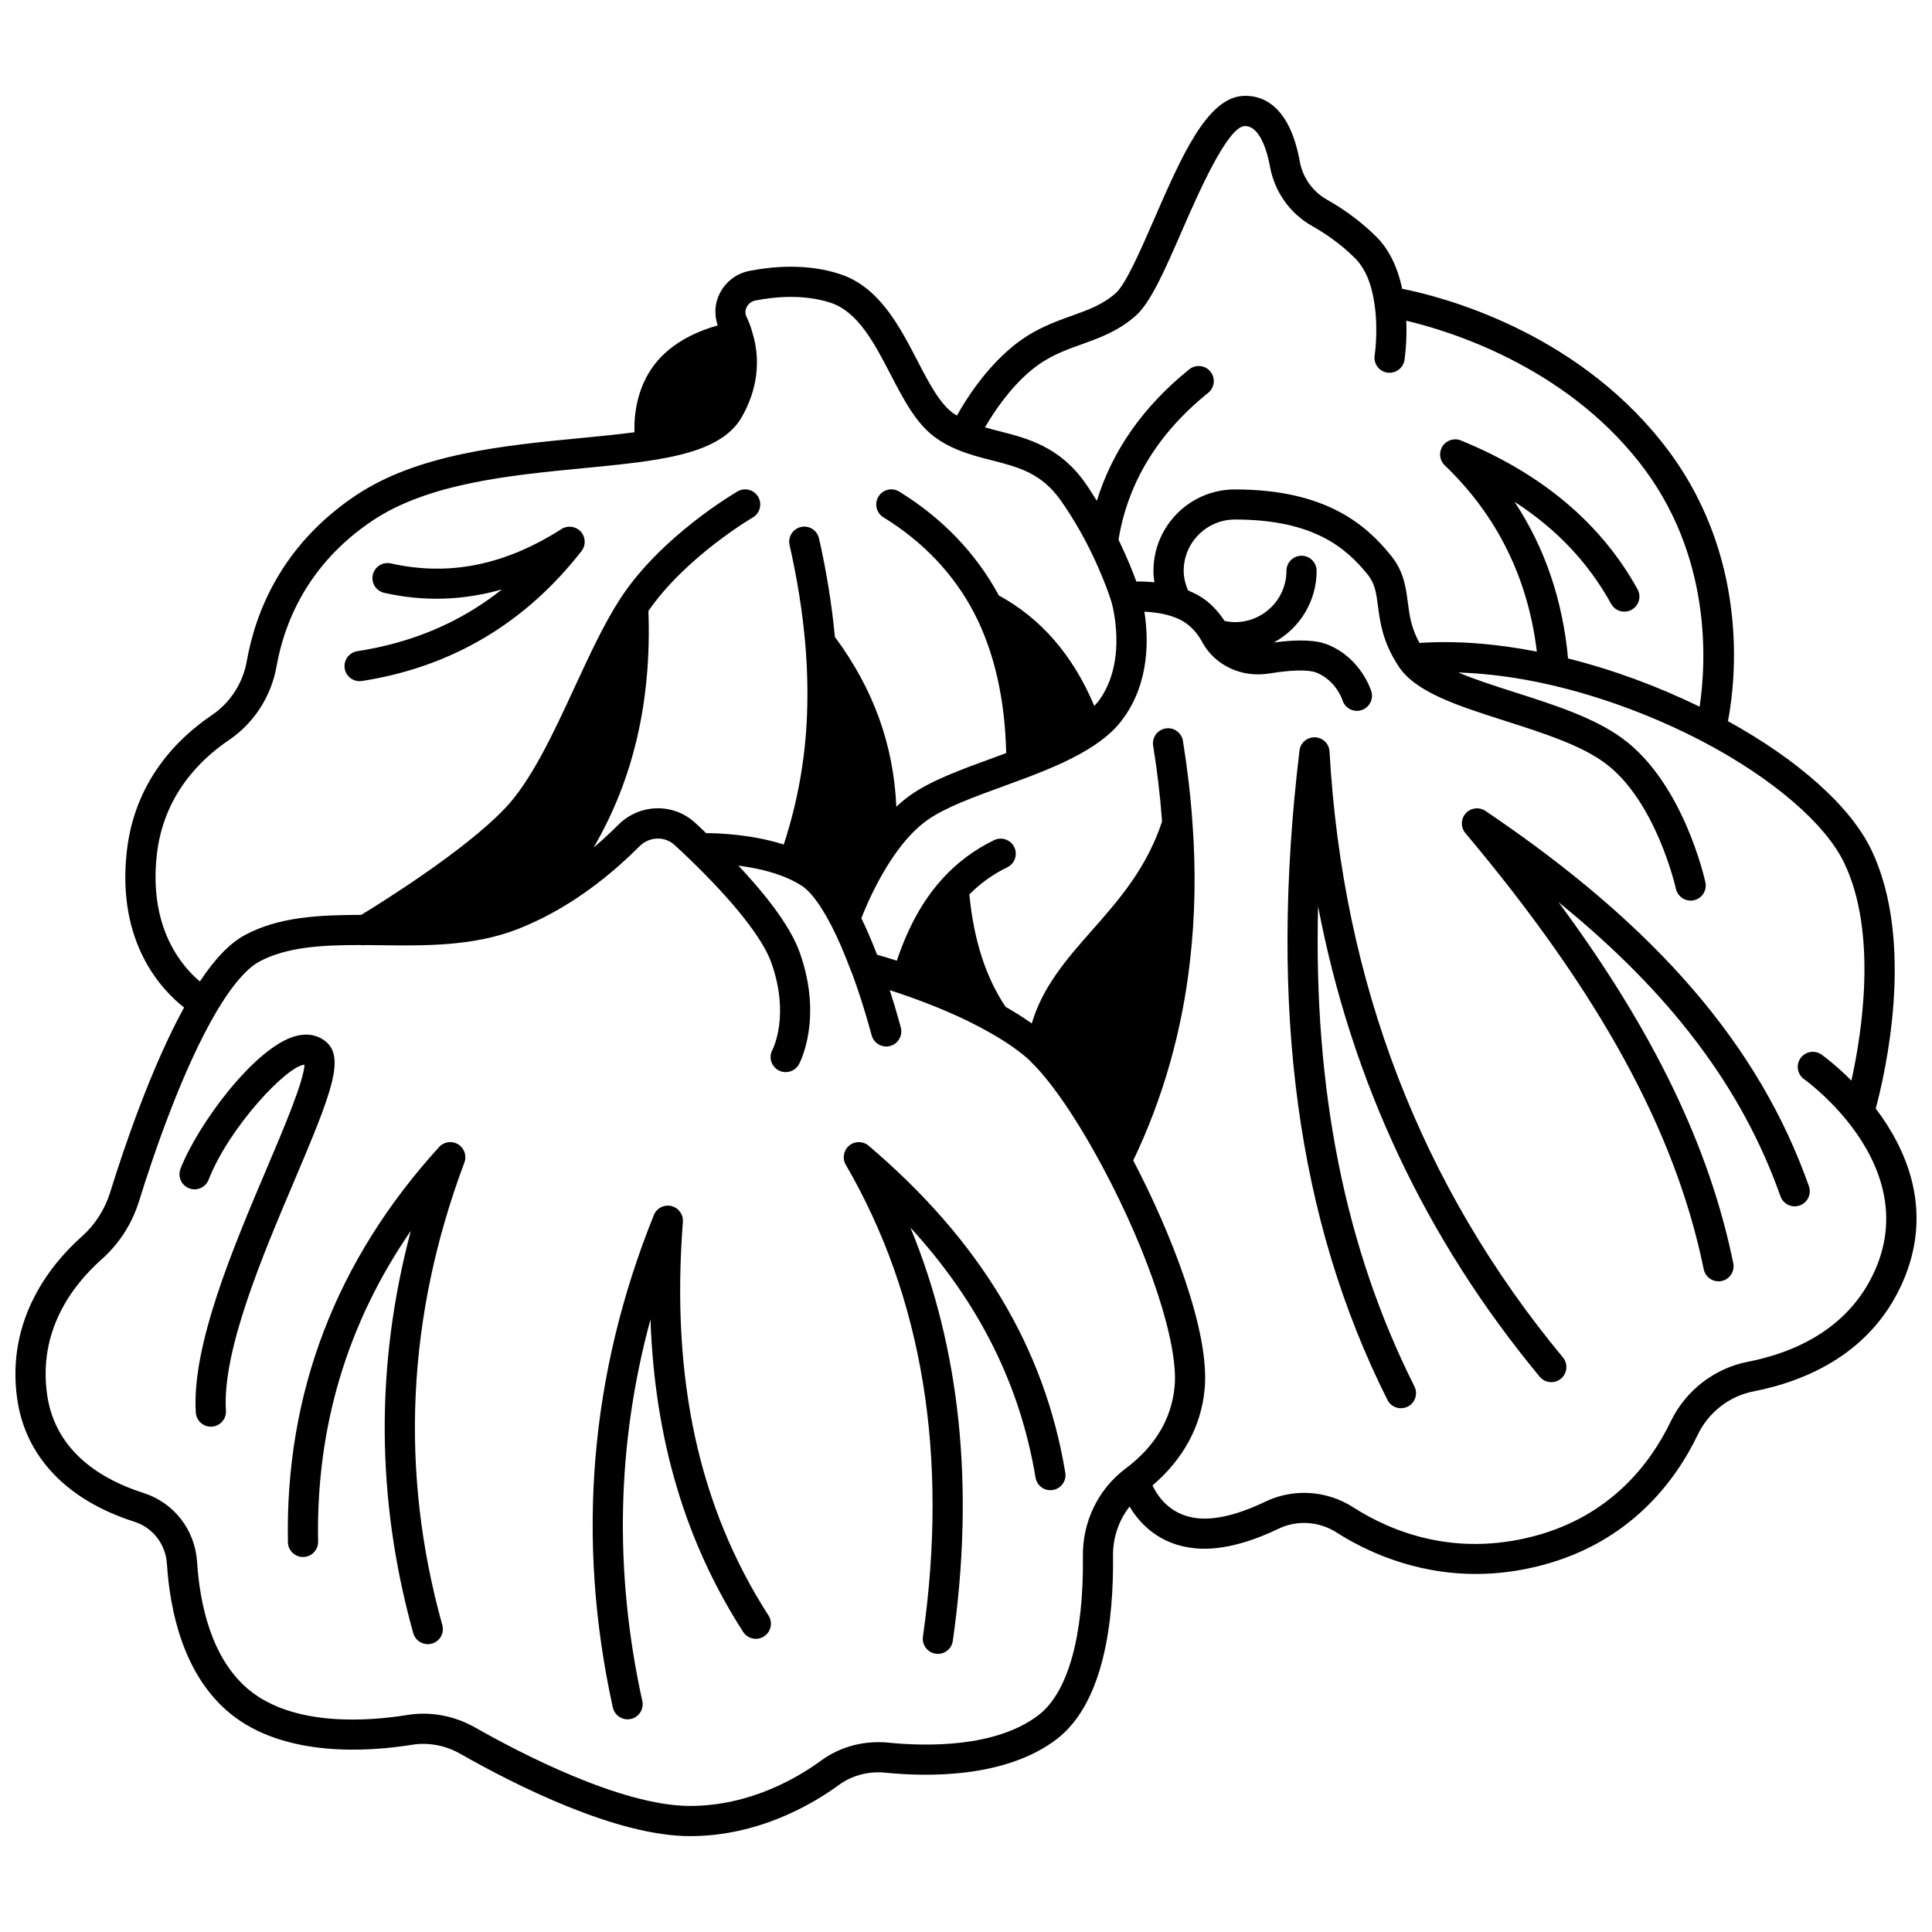
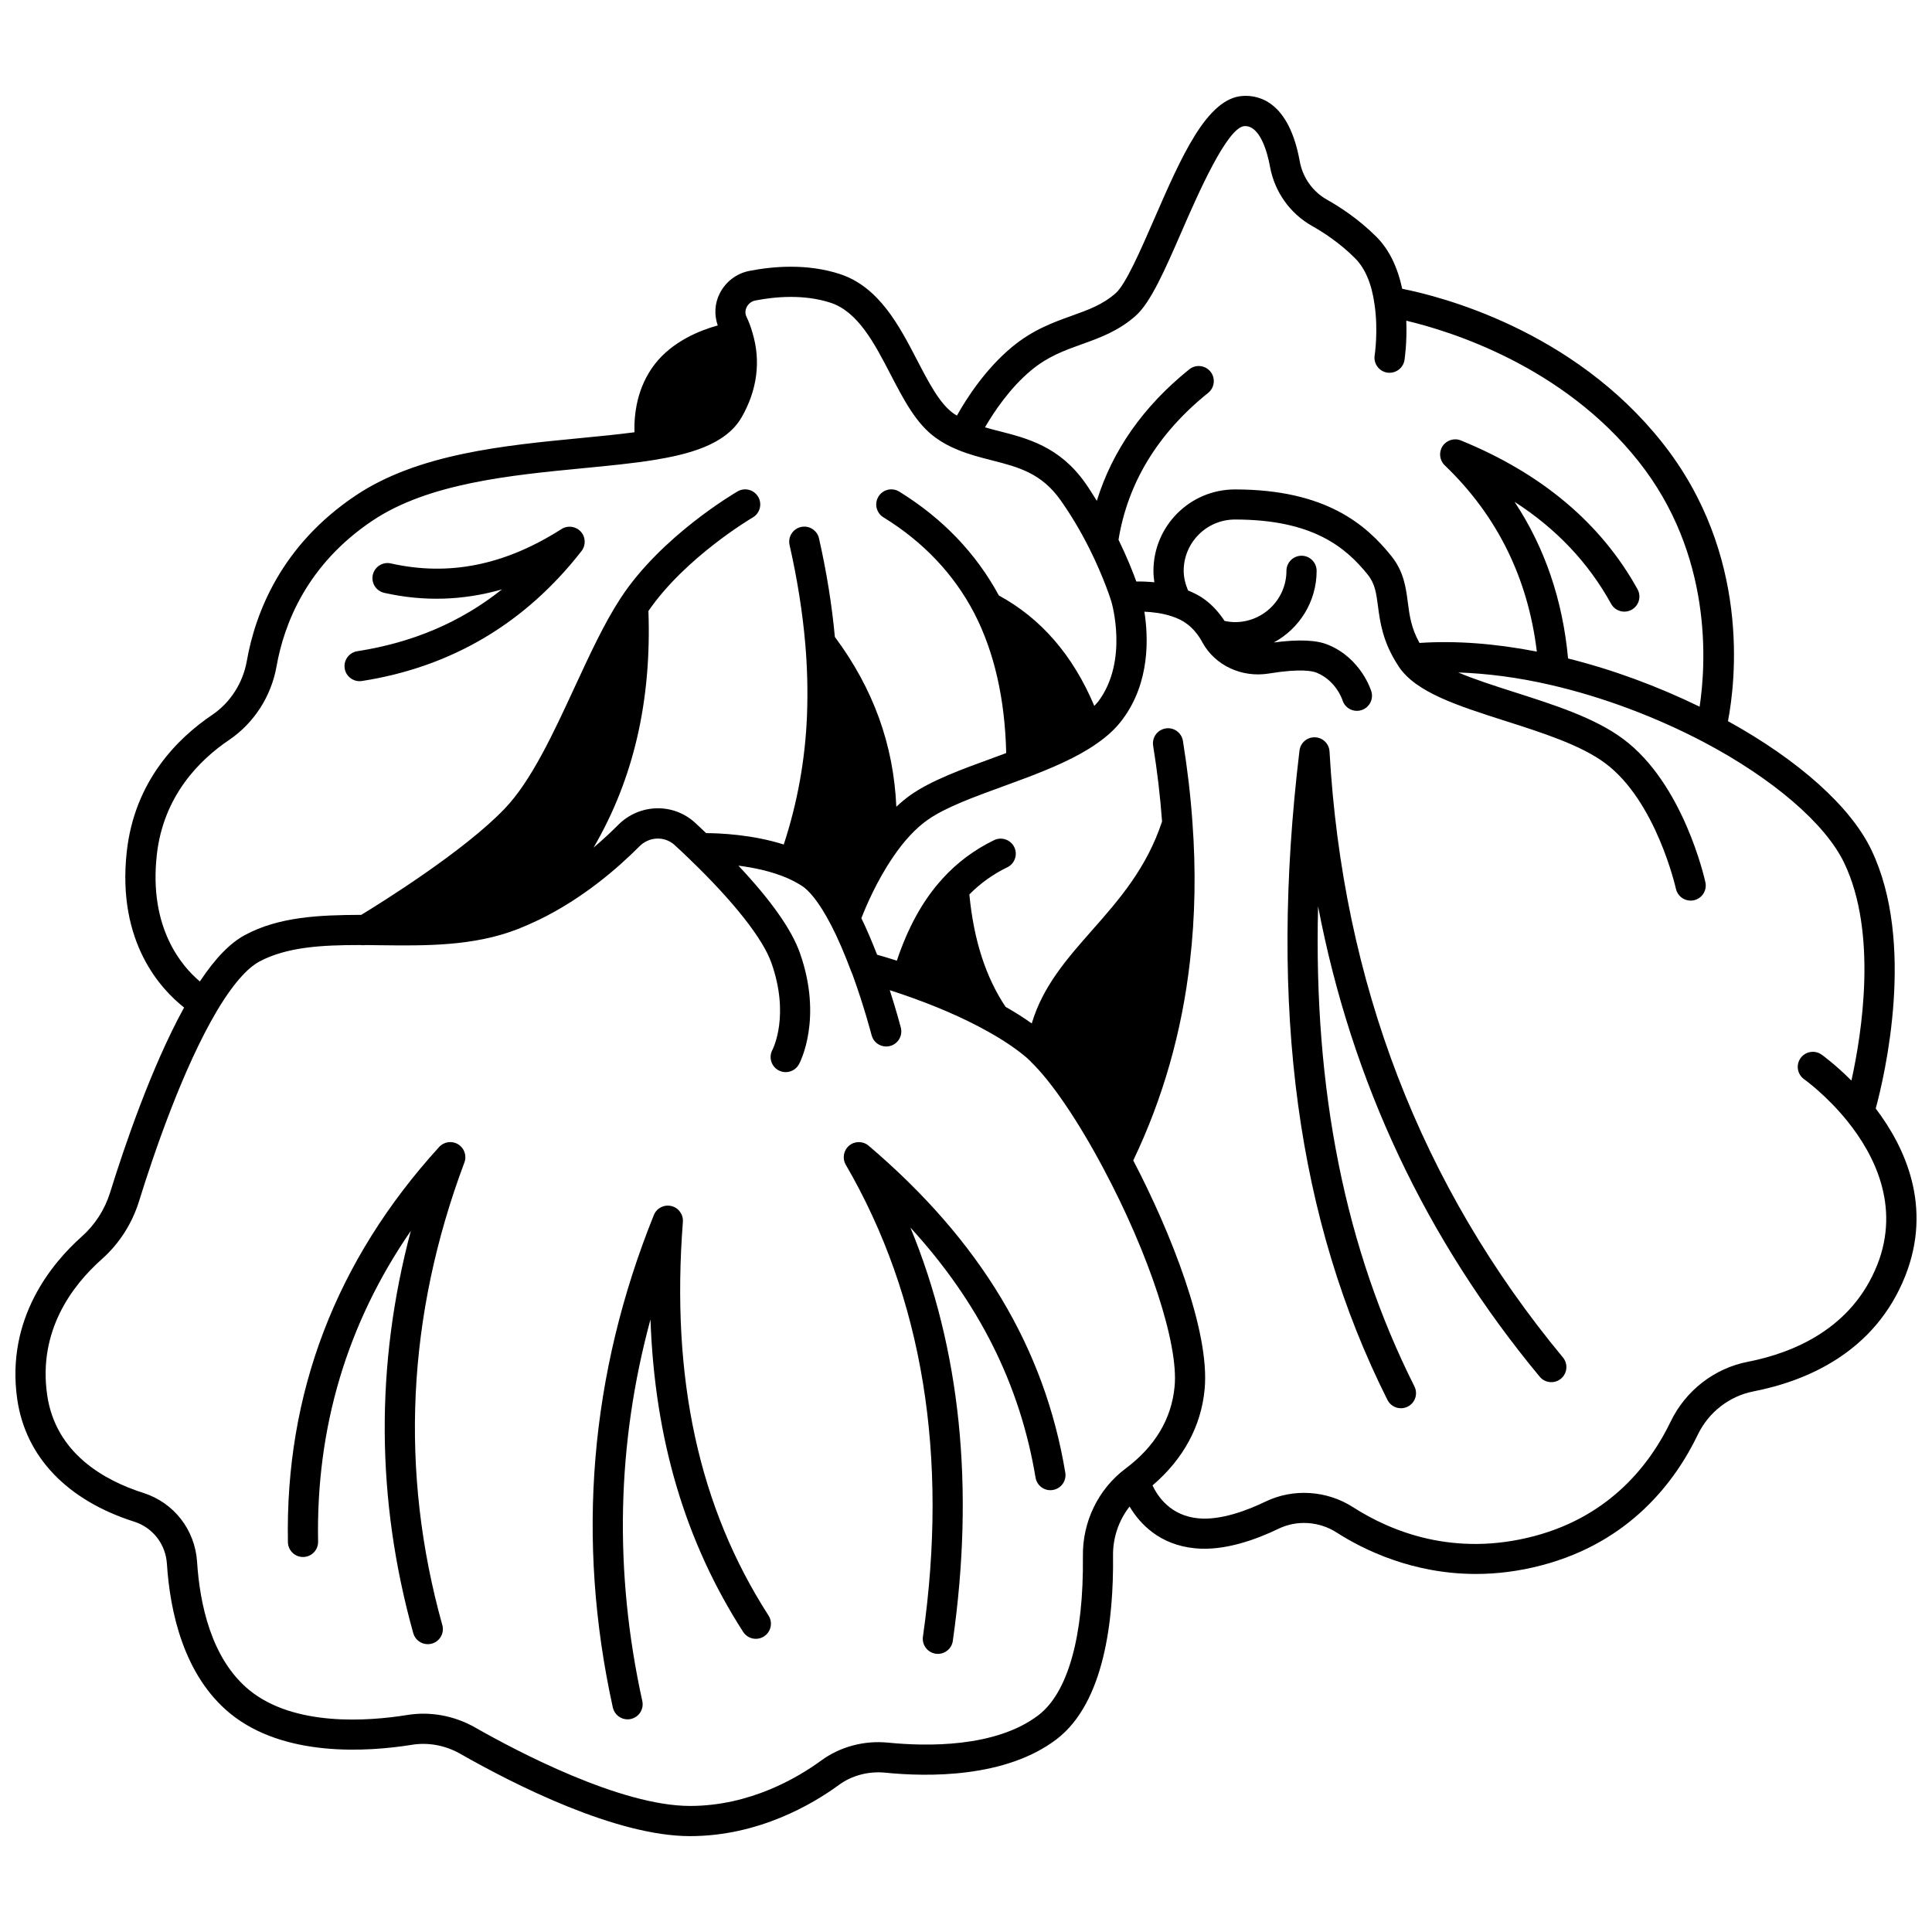
<svg xmlns="http://www.w3.org/2000/svg" width="800px" height="800px" version="1.1" viewBox="144 144 512 512">
  <defs>
    <clipPath id="a">
      <path d="m148.09 169h503.81v462h-503.81z" />
    </clipPath>
  </defs>
-   <path d="m230.16 419.88c-1.496-1.168-4.09-2.344-7.914-1.281-10.711 2.949-25.832 23.352-30.41 35.133-0.801 2.059 0.219 4.379 2.273 5.176 2.047 0.809 4.375-0.215 5.176-2.273 5.367-13.801 20.703-30.152 25.406-30.484-0.133 4.246-5.582 17.09-10.027 27.559-8.875 20.91-19.914 46.941-18.773 64.633 0.137 2.113 1.898 3.742 3.988 3.742 0.082 0 0.176-0.004 0.262-0.008 2.207-0.145 3.875-2.047 3.734-4.25-1.023-15.797 9.609-40.859 18.156-60.996 9.824-23.172 13.594-32.742 8.129-36.949z" />
  <path d="m265.41 447.25c-1.637-0.996-3.746-0.703-5.043 0.723-27.34 30.027-40.82 65.262-40.066 104.73 0.043 2.18 1.824 3.918 4 3.918h0.078c2.207-0.043 3.961-1.867 3.918-4.078-0.578-30.219 7.68-57.836 24.578-82.359-9.434 35.457-9.23 71.227 0.641 106.62 0.492 1.766 2.094 2.922 3.848 2.922 0.359 0 0.719-0.047 1.078-0.148 2.129-0.59 3.371-2.793 2.773-4.922-11.352-40.703-9.383-81.949 5.856-122.59 0.672-1.785-0.02-3.809-1.66-4.809z" />
  <path d="m324.97 467.81c0.152-1.969-1.152-3.75-3.074-4.203-1.961-0.441-3.887 0.57-4.621 2.398-16.992 42.117-20.652 86.027-10.871 130.5 0.41 1.867 2.066 3.141 3.902 3.141 0.285 0 0.574-0.031 0.863-0.094 2.156-0.473 3.523-2.606 3.047-4.762-7.535-34.262-6.793-68.172 2.168-101.13 1.105 31.699 9.215 58.965 24.555 82.805 1.199 1.859 3.68 2.398 5.527 1.199 1.859-1.195 2.394-3.668 1.199-5.527-18.477-28.719-25.898-62.84-22.695-104.33z" />
  <path d="m374.19 447.62c-1.488-1.258-3.664-1.27-5.156-0.023-1.492 1.25-1.871 3.394-0.891 5.082 20.398 35.078 27.277 77.152 20.445 125.05-0.312 2.188 1.211 4.215 3.394 4.527 0.191 0.027 0.383 0.039 0.57 0.039 1.961 0 3.672-1.438 3.953-3.43 5.805-40.707 2.023-77.441-11.238-109.55 18.168 19.84 29.07 41.68 33.164 66.258 0.363 2.18 2.418 3.668 4.598 3.285 2.18-0.363 3.652-2.418 3.285-4.598-5.508-33.141-22.559-61.48-52.125-86.641z" />
  <g clip-path="url(#a)">
    <path d="m641.09 437.77c2.371-8.785 10.637-43.918-1.148-68.52-5.484-11.48-19.297-23.809-38.012-34.137 1.977-10.273 6.129-44.23-17.48-73.898-23.676-29.832-58.773-38.688-68.852-40.684-1.223-5.738-3.465-10.402-6.82-13.758-4.734-4.734-9.785-7.992-13.16-9.879-3.766-2.152-6.383-5.84-7.164-10.117-2.828-15.633-10.594-17.625-15.078-17.352-9.531 0.547-16.324 16.148-23.523 32.668-3.523 8.09-7.516 17.258-10.164 19.59-3.465 3.062-7.273 4.426-11.68 6.004-4.844 1.738-10.332 3.707-15.863 8.309-7.062 5.883-12.02 13.617-14.551 18.137-0.32-0.199-0.652-0.379-0.961-0.605-3.613-2.582-6.512-8.16-9.578-14.066-4.727-9.102-10.078-19.418-20.453-22.828-8.77-2.871-17.887-2.043-24.004-0.844-3.41 0.668-6.269 2.84-7.852 5.949-1.367 2.688-1.508 5.711-0.539 8.504-4.762 1.32-11.965 4.207-16.672 10.25-4.844 6.269-5.531 13.578-5.398 18.062-4.449 0.586-9.301 1.062-14.383 1.551-20.129 1.945-42.945 4.148-59.445 15.172-19.82 13.25-26.656 31.184-28.902 43.898-1.02 5.797-4.356 10.996-9.129 14.246-9.23 6.215-20.664 17.574-22.695 36.391-2.613 23.961 9.148 36.434 15.203 41.184-8.723 15.871-15.945 37.23-19.602 49.02-1.426 4.566-4.043 8.613-7.566 11.73-7.688 6.848-20.125 21.547-17.055 43.012 2.191 15.301 13.223 26.852 31.047 32.512 4.902 1.578 8.289 5.957 8.625 11.16 0.801 12.492 4.359 29.508 16.777 39.672 14.297 11.641 36.293 10.184 48.156 8.285 4.332-0.707 8.891 0.141 12.848 2.406 14.297 8.141 41.211 21.797 60.836 21.797 18.215 0 32.547-8.5 39.469-13.57 3.453-2.527 7.836-3.672 12.266-3.246 11.18 1.125 31.938 1.48 45.504-8.926 12.625-9.719 15.059-31.742 14.875-48.531-0.07-4.805 1.523-9.418 4.383-13.07 2.699 4.531 7.898 10.164 17.387 11.07 7.816 0.773 16.367-2.414 22.148-5.215 4.84-2.32 10.707-1.934 15.301 1.004 7.18 4.606 20.18 11.008 36.953 11.008 5.449 0 11.305-0.68 17.484-2.312 23.359-6.152 35.371-22.234 41.328-34.633 2.871-5.941 8.398-10.223 14.797-11.449 13.879-2.723 32.113-10.234 40.18-30.609 7.203-18.266 0.051-33.938-7.836-44.34zm-223.83-195.62c4.441-3.699 8.816-5.266 13.441-6.926 4.75-1.703 9.656-3.461 14.266-7.535 3.977-3.5 7.793-12.254 12.211-22.395 4.203-9.648 12.027-27.609 16.629-27.875 4.031-0.195 6.023 6.668 6.769 10.801 1.215 6.609 5.25 12.309 11.094 15.645 2.965 1.656 7.356 4.484 11.438 8.574 2.66 2.664 4.394 6.742 5.148 12.164 1.051 6.969 0.055 13.512 0.043 13.578-0.34 2.18 1.152 4.227 3.332 4.57 2.164 0.312 4.227-1.145 4.57-3.324 0.039-0.238 0.715-4.688 0.48-10.434 11.711 2.769 41.465 11.977 61.496 37.207 19.805 24.879 17.938 53.832 16.242 65.082-11.207-5.461-23.082-9.832-34.863-12.777-1.43-15.473-6.148-29.375-14.18-41.516 11.102 7.164 19.551 16.105 25.59 27.035 1.062 1.926 3.492 2.641 5.43 1.566 1.93-1.066 2.637-3.5 1.566-5.43-9.629-17.43-25.383-30.699-46.809-39.434-1.766-0.727-3.82-0.082-4.867 1.527-1.047 1.605-0.797 3.738 0.586 5.066 13.922 13.332 22.066 29.941 24.406 49.363-11.074-2.156-21.504-2.938-31.098-2.293-2.203-3.957-2.644-7.277-3.094-10.762-0.523-4.012-1.062-8.16-4.402-12.316-6.598-8.195-17.266-17.605-41.418-17.605-11.906 0-21.59 9.684-21.59 21.586 0 1.008 0.098 2.016 0.238 3.019-1.809-0.176-3.453-0.23-4.781-0.211-0.906-2.512-2.461-6.426-4.715-11.07 2.461-15.082 10.418-28.18 23.758-38.918 1.723-1.387 1.992-3.906 0.609-5.621-1.387-1.719-3.902-1.996-5.621-0.609-12.23 9.844-20.387 21.551-24.496 34.848-0.992-1.586-1.98-3.188-3.031-4.684-6.82-9.695-15.352-11.875-22.875-13.797-1.281-0.324-2.519-0.648-3.734-1 2.348-4.039 6.555-10.375 12.23-15.102zm-231.72 128.54c1.703-15.762 11.387-25.355 19.227-30.629 6.57-4.469 11.133-11.574 12.523-19.484 1.977-11.176 7.996-26.949 25.473-38.633 14.824-9.906 36.578-12.008 55.77-13.863 6.652-0.645 12.93-1.25 18.578-2.148 9.168-1.48 19.117-3.973 23.375-11.254 4.203-7.242 5.203-15.074 2.914-22.531-0.391-1.43-0.914-2.836-1.59-4.242-0.504-1.078-0.168-2.051 0.078-2.535 0.461-0.906 1.285-1.535 2.262-1.727 5.176-1.016 12.844-1.738 19.973 0.59 7.266 2.391 11.629 10.789 15.848 18.914 3.523 6.781 6.844 13.191 12.004 16.867 1.734 1.254 3.672 2.309 5.672 3.113 0.004 0 0.004 0.004 0.008 0.008h0.008c0.039 0.016 0.074 0.035 0.113 0.051 3 1.25 6.066 2.039 9.027 2.793 7.082 1.809 13.191 3.371 18.312 10.652 2.75 3.902 5.297 8.18 7.574 12.719 3.969 7.945 5.805 13.973 5.82 14.035 0.004 0.008 0.008 0.012 0.012 0.02v0.012c0.047 0.156 4.644 15.613-3.445 26.449-0.301 0.406-0.719 0.801-1.078 1.199-5.625-13.387-14.121-23.191-25.285-29.258-6.059-11.18-14.918-20.449-26.406-27.527-1.883-1.164-4.344-0.574-5.5 1.309-1.156 1.879-0.574 4.344 1.309 5.5 10.605 6.535 18.715 15.102 24.094 25.453 5.309 10.289 8.121 22.754 8.445 37.027-1.16 0.43-2.32 0.863-3.473 1.281-8.441 3.078-16.414 5.977-21.953 9.891-1.254 0.883-2.481 1.93-3.691 3.055-0.723-16.418-6.07-31.25-16.289-45.008-0.777-8.383-2.176-17.156-4.203-26.113-0.488-2.156-2.633-3.504-4.781-3.019-2.156 0.488-3.508 2.633-3.019 4.781 2.039 8.988 3.434 17.781 4.156 26.129 0.543 6.285 0.699 12.629 0.469 18.855-0.461 11.973-2.59 23.496-6.168 34.383-8.316-2.652-16.969-3.004-20.574-3.019-1.008-0.965-2.027-1.938-2.945-2.769-5.785-5.293-14.711-5.051-20.332 0.566-1.812 1.828-4.031 3.902-6.551 6.043 10.621-18.207 15.391-38.918 14.539-62.707 9.812-14.281 27.465-24.68 27.645-24.781 1.91-1.109 2.559-3.559 1.449-5.461-1.113-1.91-3.559-2.555-5.461-1.453-0.824 0.48-20.301 11.902-31.008 28.301-4.328 6.617-8.148 14.891-12.203 23.645-5.648 12.215-11.492 24.852-18.574 32.195-10.707 11.195-32.68 24.875-37.945 28.082-11.125 0.039-21.785 0.488-30.832 5.348-3.949 2.125-7.879 6.176-11.941 12.301-4.852-4.07-13.523-14.215-11.426-33.402zm245.44 185.74c0.234 21.129-3.938 36.074-11.746 42.082-11.375 8.715-29.848 8.305-39.844 7.309-6.402-0.633-12.742 1.062-17.781 4.75-6.133 4.488-18.801 12.023-34.742 12.023-18.445 0-45.918-14.512-56.867-20.742-5.539-3.172-11.957-4.367-18.098-3.356-10.504 1.688-29.938 3.082-41.816-6.586-10.188-8.332-13.16-23.078-13.855-33.984-0.555-8.504-6.109-15.672-14.176-18.266-10.438-3.316-23.344-10.52-25.562-26.023-2.414-16.883 6.523-28.844 14.438-35.902 4.602-4.066 8.023-9.363 9.891-15.328 3.805-12.281 11.562-35.188 20.688-50.555 5.074-8.508 8.875-11.762 11.172-13 7.328-3.938 16.75-4.406 26.645-4.406 0.48 0 0.957 0.105 1.438 0.008 0.008 0 0.016 0.004 0.023 0.004 0.031 0 0.066-0.008 0.102-0.008l3.543 0.043c12.273 0.145 24.98 0.324 36.809-4.285 1.84-0.73 3.641-1.52 5.391-2.367 0.008-0.004 0.02-0.008 0.027-0.012 0.039-0.02 0.078-0.031 0.121-0.051 11.652-5.637 20.965-13.738 26.719-19.527 2.582-2.566 6.641-2.719 9.281-0.305 1.246 1.133 2.57 2.379 3.992 3.758 0.031 0.031 0.059 0.059 0.094 0.094l0.004 0.004c11.648 11.23 19.309 20.969 21.574 27.418 4.852 13.785 0.477 22.57 0.246 23.023-1.035 1.934-0.316 4.348 1.621 5.398 0.605 0.328 1.254 0.484 1.902 0.484 1.414 0 2.789-0.754 3.519-2.09 0.262-0.484 6.379-12.074 0.258-29.461-2.184-6.219-7.691-14.008-16.309-23.168 4.059 0.52 8.766 1.484 12.941 3.289 1.301 0.566 2.582 1.246 3.871 2.055 1.633 1.051 4.328 3.75 7.887 10.66 1.688 3.277 3.383 7.219 5.332 12.383 0.059 0.156 0.125 0.305 0.203 0.449 3.102 8.527 5.043 16.012 5.062 16.086 0.465 1.805 2.086 3.004 3.871 3.004 0.332 0 0.668-0.039 1-0.125 2.141-0.551 3.426-2.734 2.879-4.871-0.059-0.234-1.129-4.328-2.934-9.93 0.98 0.316 2.012 0.652 3.125 1.035 8.781 3 16.441 6.316 22.789 9.871 3.914 2.168 7.269 4.402 9.93 6.617 0.473 0.398 0.973 0.836 1.477 1.336 0.027 0.027 0.043 0.062 0.07 0.094 0.012 0.012 0.016 0.031 0.031 0.043 5.445 5.262 12.414 15.508 19.125 28.121 12.246 22.91 20.031 46.727 18.938 57.914-0.801 8.582-5.184 15.906-13.016 21.766-0.008 0.004-0.012 0.012-0.02 0.016-7.199 5.402-11.406 14.086-11.262 23.211zm210.52-77.246c-6.734 17.008-22.355 23.363-34.262 25.695-8.859 1.699-16.512 7.613-20.48 15.828-5.234 10.891-15.75 24.992-36.164 30.375-21.121 5.582-37.805-1.098-48.086-7.699-6.914-4.418-15.754-4.981-23.078-1.473-4.875 2.356-11.965 5.055-17.91 4.457-7.269-0.699-10.676-5.719-12.09-8.715 8.105-6.91 12.891-15.641 13.809-25.457 1.496-15.312-9.047-41.809-18.914-60.664 7.836-16.367 12.914-34.102 15.027-52.773 1.379-11.805 1.594-24.199 0.66-36.809 0-0.027-0.008-0.059-0.008-0.094v-0.016c-0.477-6.871-1.324-14.098-2.512-21.484-0.352-2.18-2.402-3.672-4.582-3.312-2.18 0.352-3.664 2.406-3.312 4.582 1.117 6.898 1.895 13.629 2.363 20.074-4.086 12.398-11.441 20.789-18.59 28.879-6.719 7.609-13.07 14.914-15.941 24.648-2.094-1.5-4.414-2.973-6.945-4.406-5.285-7.934-8.43-17.707-9.594-29.785 2.922-2.945 6.211-5.332 10.047-7.188 1.988-0.965 2.82-3.356 1.859-5.344-0.957-1.984-3.356-2.812-5.344-1.859-5.234 2.535-9.84 5.977-13.684 10.215-0.023 0.023-0.043 0.055-0.066 0.082-0.016 0.02-0.031 0.039-0.047 0.059-5.125 5.629-9.027 12.789-11.98 21.586-2.184-0.695-3.977-1.223-5.234-1.574-1.469-3.769-2.828-6.93-4.168-9.676 1.145-2.961 4.039-9.855 8.438-16.277 2.902-4.269 5.965-7.562 9.117-9.777 4.672-3.297 12.156-6.027 20.078-8.914 2.062-0.75 4.144-1.512 6.231-2.301 6.457-2.473 13.164-5.266 18.43-8.953 2.961-2.039 5.242-4.18 6.934-6.5 7.328-9.812 6.832-21.836 5.766-28.512 2.141 0.09 4.762 0.398 7.234 1.215 1.637 0.531 2.996 1.207 4.07 2.035 1.527 1.145 2.82 2.68 3.828 4.434 0.008 0.02 0.043 0.082 0.07 0.133 0.004 0.008 0.008 0.016 0.012 0.027 0.07 0.133 0.156 0.289 0.184 0.332 3.359 6.098 10.426 9.371 17.586 8.215 8.582-1.41 11.723-0.625 12.691-0.215 5.117 2.125 6.766 7.082 6.824 7.262 0.641 2.109 2.863 3.309 4.984 2.668 2.109-0.641 3.309-2.871 2.668-4.984-0.105-0.352-2.731-8.727-11.387-12.32-3.133-1.332-7.949-1.496-14.453-0.641 6.75-3.66 11.34-10.801 11.34-18.988 0-2.211-1.789-4-4-4-2.211 0-4 1.789-4 4 0 7.496-6.117 13.594-13.633 13.594-0.93 0-1.855-0.129-2.766-0.316-1.48-2.25-3.164-4.106-5.113-5.574-1.293-0.996-2.871-1.801-4.566-2.508-0.699-1.672-1.152-3.426-1.152-5.203 0-7.492 6.098-13.59 13.594-13.59 20.641 0 29.371 7.394 35.191 14.617 1.926 2.406 2.25 4.894 2.703 8.34 0.551 4.231 1.254 9.484 5.316 15.711 0.008 0.016 0.02 0.031 0.031 0.047 0.062 0.102 0.117 0.195 0.184 0.297 4.578 6.812 15.523 10.309 28.195 14.359 9.836 3.141 20.004 6.391 26.445 11.176 13.543 10.027 18.734 33.07 18.785 33.305 0.41 1.867 2.062 3.144 3.902 3.144 0.281 0 0.57-0.031 0.859-0.094 2.156-0.473 3.523-2.598 3.055-4.754-0.234-1.062-5.863-26.195-21.836-38.023-7.504-5.582-18.316-9.031-28.777-12.371-5.227-1.672-10.531-3.371-14.898-5.223 7.707 0.27 15.879 1.312 24.516 3.312 13.719 3.172 27.75 8.414 40.574 15.152 18.344 9.684 32.25 21.652 37.203 32.016 8.871 18.523 4.688 45.117 1.91 57.68-4.269-4.285-7.723-6.758-7.918-6.898-1.805-1.262-4.301-0.84-5.574 0.965-1.27 1.805-0.84 4.297 0.965 5.574 0.059 0.043 5.848 4.156 11.469 11.117 7.023 8.723 14.094 22.383 7.918 38.059z" />
  </g>
  <path d="m496.34 343.16c-0.117-2.07-1.793-3.707-3.867-3.766-0.043-0.004-0.082-0.004-0.125-0.004-2.019 0-3.731 1.508-3.969 3.523-8.203 68.242-0.578 124.53 23.309 172.08 0.703 1.398 2.109 2.203 3.578 2.203 0.602 0 1.215-0.137 1.793-0.422 1.973-0.992 2.766-3.394 1.773-5.371-18.309-36.445-26.746-78.336-25.523-127.2 8.895 46.484 28.566 88.273 58.73 124.64 1.402 1.695 3.926 1.934 5.629 0.523 1.699-1.41 1.93-3.93 0.523-5.629-37.578-45.324-58.395-99.348-61.852-160.58z" />
-   <path d="m537.65 358.9c-1.648-1.109-3.879-0.84-5.211 0.641-1.336 1.484-1.371 3.723-0.09 5.25 35.648 42.43 55.723 79.16 63.156 115.58 0.387 1.895 2.051 3.199 3.914 3.199 0.266 0 0.535-0.027 0.805-0.082 2.164-0.441 3.559-2.555 3.113-4.719-6.293-30.832-21.184-61.715-46.309-95.676 29.785 24.133 48.723 49.344 58.812 77.934 0.738 2.078 3.019 3.168 5.102 2.438 2.082-0.738 3.176-3.019 2.438-5.102-13.152-37.289-40.395-68.891-85.73-99.465z" />
  <path d="m239.29 324.52c0.203 0 0.41-0.016 0.617-0.047 23.676-3.68 43.254-15.266 58.203-34.438 1.195-1.539 1.113-3.711-0.195-5.148-1.316-1.438-3.473-1.727-5.106-0.684-15.043 9.59-29.828 12.57-45.238 9.109-2.141-0.484-4.289 0.871-4.773 3.027-0.484 2.152 0.871 4.289 3.027 4.773 10.461 2.352 20.906 2.039 31.207-0.922-10.934 8.695-23.617 14.094-38.344 16.387-2.184 0.34-3.68 2.383-3.34 4.566 0.301 1.965 2.004 3.375 3.941 3.375z" />
</svg>